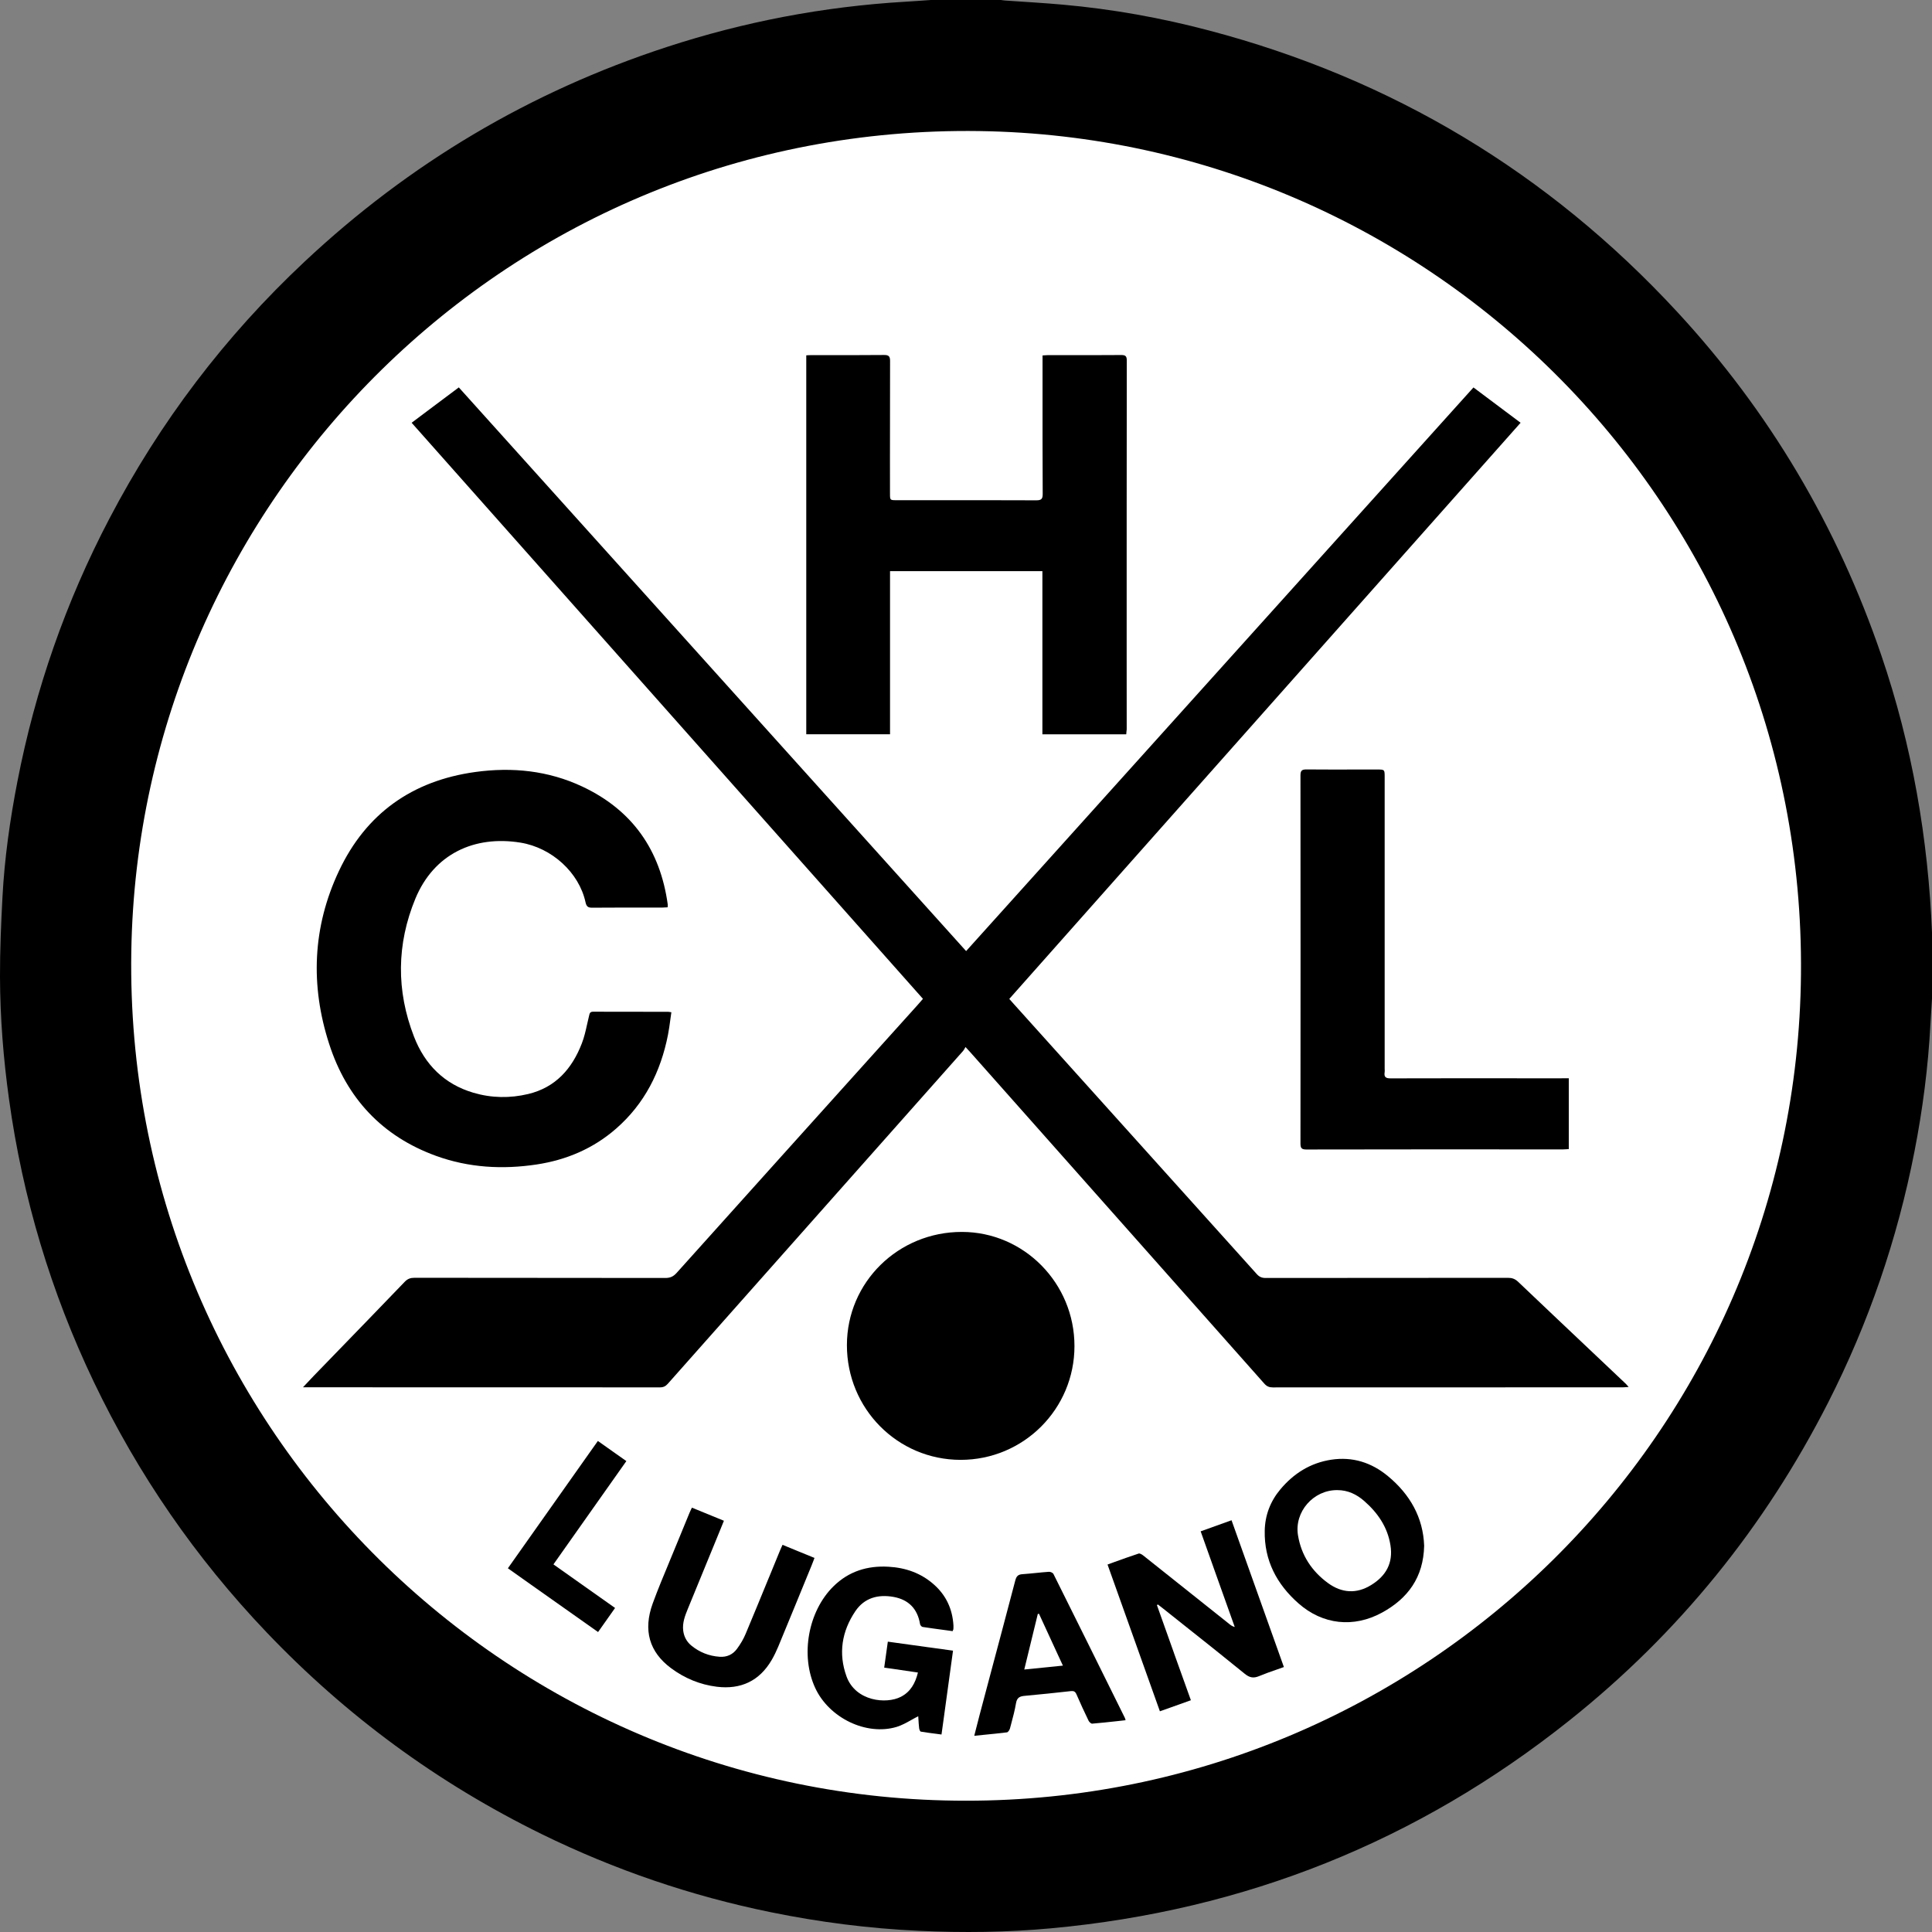
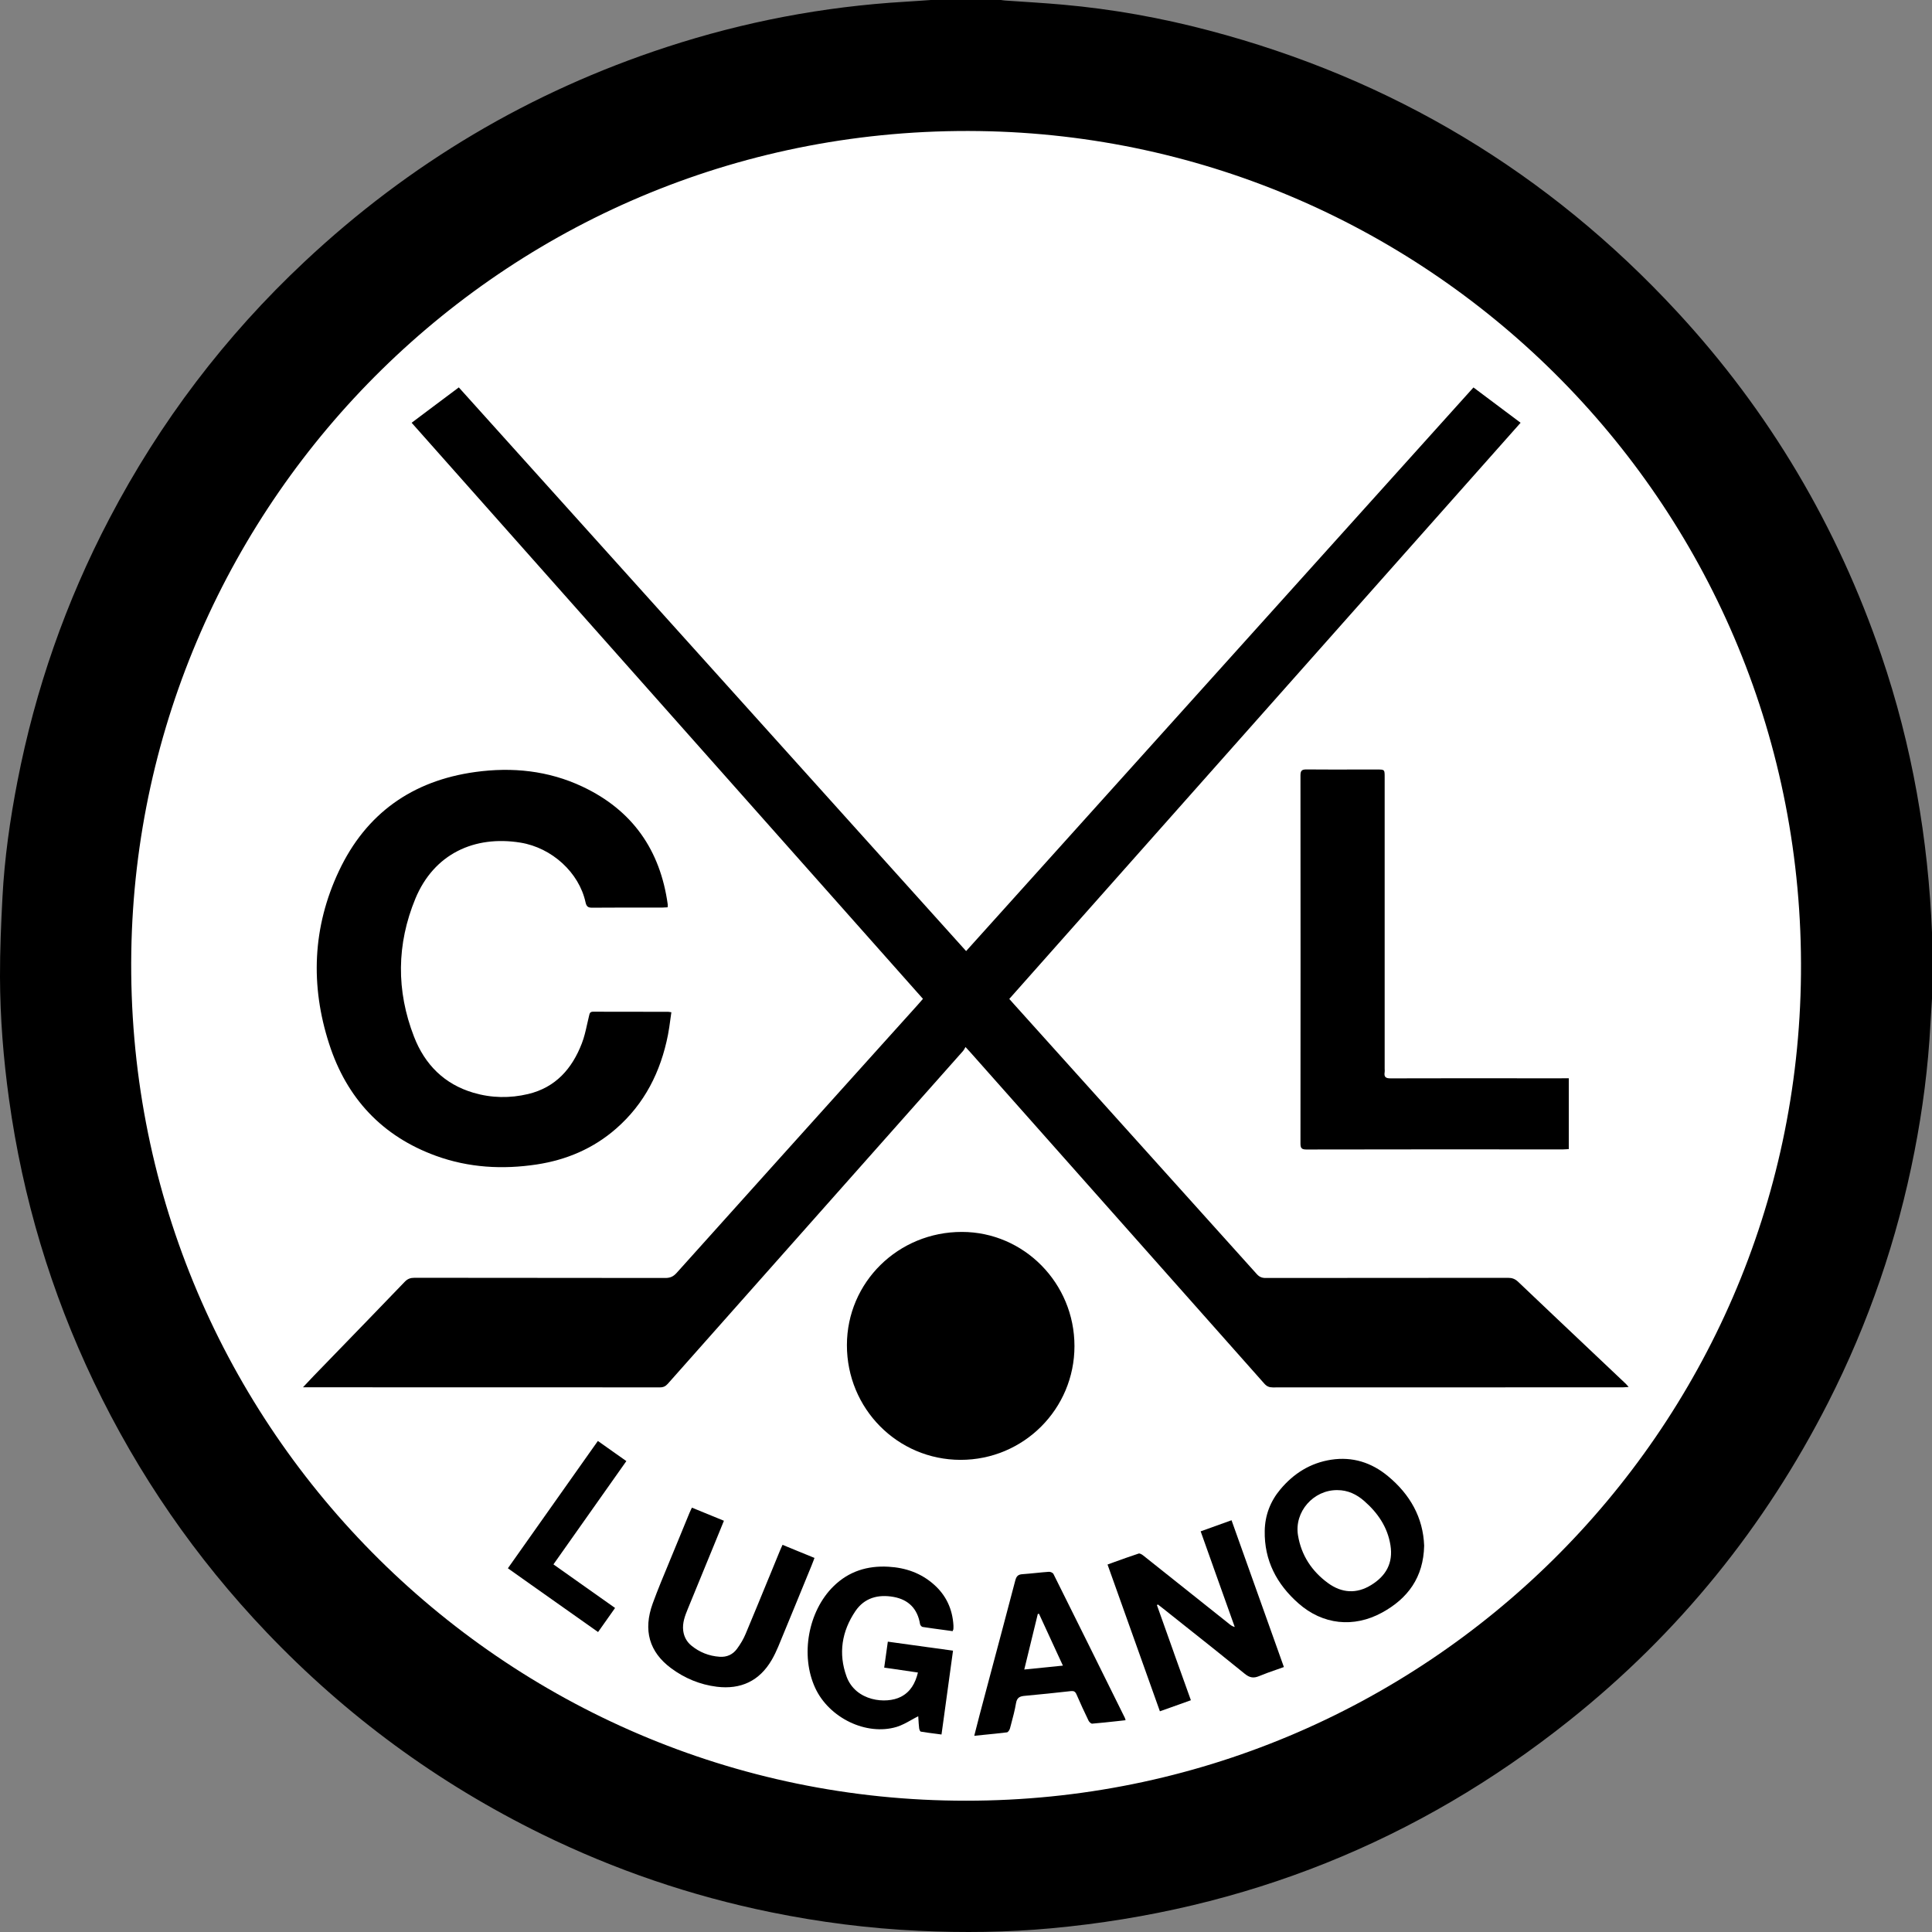
<svg xmlns="http://www.w3.org/2000/svg" width="50" height="50" viewBox="0 0 50 50" fill="none">
  <rect x="0" y="0" width="50" height="50" fill="#808080" stroke="none" />
  <g clip-path="url(#clip0_5091_9339)">
    <path d="M24.976 48.335C12.024 48.345 1.451 37.725 1.654 24.621C1.85 11.995 12.224 1.496 25.343 1.684C38.016 1.864 48.423 12.234 48.303 25.239C48.184 38.059 37.747 48.34 24.976 48.335Z" fill="white" />
    <path d="M24.091 0C24.696 0 25.3 0 25.905 0C25.942 0.005 25.98 0.012 26.017 0.014C26.515 0.049 27.014 0.076 27.511 0.121C28.788 0.235 30.046 0.461 31.285 0.788C36.027 2.038 40.069 4.466 43.398 8.063C45.792 10.649 47.55 13.622 48.688 16.958C49.486 19.297 49.903 21.706 50.002 24.173C50.002 24.719 50.002 25.264 50.002 25.811C49.988 26.045 49.972 26.279 49.959 26.514C49.9 27.621 49.758 28.719 49.545 29.807C49.102 32.071 48.361 34.235 47.315 36.292C45.673 39.518 43.446 42.269 40.617 44.524C36.688 47.656 32.211 49.443 27.207 49.904C26.065 50.01 24.92 50.023 23.773 49.969C22.484 49.908 21.209 49.746 19.944 49.487C17.883 49.066 15.909 48.392 14.02 47.467C11.336 46.15 8.962 44.408 6.898 42.243C5.064 40.319 3.573 38.159 2.426 35.76C1.317 33.438 0.587 31.001 0.234 28.452C0.088 27.399 0.003 26.341 0 25.279C-0.002 24.591 0.028 23.902 0.064 23.215C0.117 22.209 0.259 21.212 0.451 20.223C0.913 17.84 1.705 15.571 2.832 13.42C4.141 10.919 5.824 8.701 7.882 6.772C10.593 4.229 13.714 2.375 17.249 1.219C19.256 0.562 21.315 0.17 23.424 0.045C23.648 0.032 23.87 0.015 24.091 0ZM25.002 46.602C36.831 46.607 46.5 37.084 46.609 25.21C46.721 13.165 37.08 3.559 25.341 3.392C13.189 3.22 3.58 12.942 3.398 24.637C3.209 36.775 13.003 46.611 25.002 46.602Z" fill="black" />
-     <path d="M29.147 19.004H26.977V14.781H23.034V19.003H20.866V9.196C20.883 9.195 20.9 9.194 20.916 9.193C20.946 9.192 20.974 9.19 21.004 9.19C21.16 9.19 21.317 9.19 21.473 9.19C21.943 9.191 22.412 9.191 22.881 9.187C23.005 9.186 23.035 9.226 23.035 9.344C23.032 10.201 23.032 11.057 23.032 11.914V11.914C23.032 12.2 23.033 12.486 23.033 12.772C23.033 12.945 23.033 12.945 23.203 12.945C23.469 12.945 23.734 12.945 24 12.945L24.006 12.945C24.944 12.945 25.881 12.944 26.82 12.948C26.946 12.948 26.985 12.916 26.985 12.787C26.98 11.902 26.981 11.016 26.981 10.131C26.981 9.878 26.981 9.625 26.981 9.372V9.199C27.001 9.198 27.019 9.197 27.036 9.195C27.064 9.193 27.089 9.191 27.114 9.191C27.255 9.191 27.396 9.191 27.537 9.191C28.03 9.191 28.523 9.192 29.017 9.188C29.126 9.187 29.161 9.217 29.161 9.329C29.158 11.875 29.158 14.422 29.158 16.968V16.968C29.159 17.605 29.159 18.242 29.159 18.879C29.157 18.892 29.156 18.906 29.154 18.92C29.152 18.944 29.149 18.971 29.147 19.004Z" fill="black" />
    <path d="M17.244 23.483L17.244 23.483C17.208 23.486 17.174 23.488 17.139 23.488C16.988 23.488 16.836 23.488 16.685 23.488C16.231 23.488 15.778 23.488 15.324 23.491C15.216 23.492 15.177 23.459 15.153 23.349C14.987 22.586 14.287 21.94 13.469 21.807C12.28 21.615 11.231 22.095 10.749 23.259C10.264 24.435 10.252 25.64 10.715 26.83C10.993 27.547 11.496 28.058 12.251 28.28C12.718 28.418 13.197 28.426 13.67 28.313C14.379 28.143 14.805 27.658 15.057 27.005C15.119 26.846 15.157 26.678 15.194 26.51C15.21 26.441 15.225 26.371 15.242 26.302C15.244 26.294 15.246 26.286 15.248 26.278C15.259 26.227 15.27 26.182 15.351 26.183C15.868 26.185 16.385 26.185 16.903 26.185C17.032 26.185 17.162 26.185 17.291 26.185C17.303 26.185 17.315 26.187 17.331 26.19C17.343 26.192 17.357 26.195 17.375 26.197C17.366 26.259 17.358 26.321 17.349 26.382C17.331 26.517 17.313 26.65 17.287 26.782C17.099 27.736 16.683 28.566 15.941 29.212C15.352 29.726 14.658 30.019 13.892 30.136C13.007 30.27 12.131 30.221 11.285 29.914C9.888 29.407 8.971 28.418 8.519 27.018C8.028 25.502 8.088 23.991 8.771 22.542C9.471 21.055 10.667 20.206 12.295 19.98C13.254 19.847 14.191 19.942 15.074 20.358C16.367 20.967 17.087 21.999 17.281 23.407C17.283 23.423 17.282 23.438 17.28 23.456C17.279 23.463 17.278 23.472 17.278 23.481C17.266 23.482 17.255 23.483 17.244 23.483Z" fill="black" />
    <path d="M40.6 29.738V27.905C40.528 27.905 40.47 27.905 40.412 27.906C40.043 27.906 39.675 27.906 39.306 27.906C38.2 27.905 37.094 27.905 35.988 27.908C35.868 27.908 35.815 27.877 35.834 27.754C35.838 27.731 35.837 27.707 35.836 27.684C35.835 27.674 35.835 27.663 35.835 27.653V20.117C35.835 20.015 35.835 19.964 35.81 19.939C35.785 19.915 35.737 19.915 35.641 19.915C35.474 19.915 35.308 19.915 35.142 19.915C34.699 19.916 34.257 19.917 33.813 19.913C33.697 19.912 33.656 19.94 33.656 20.065C33.659 23.241 33.659 26.417 33.656 29.592C33.656 29.711 33.684 29.749 33.808 29.749C35.656 29.745 37.504 29.746 39.352 29.746C39.722 29.746 40.092 29.746 40.462 29.746C40.488 29.746 40.515 29.744 40.543 29.742C40.561 29.741 40.58 29.739 40.6 29.738Z" fill="black" />
    <path d="M11.21 10.523C11.026 10.662 10.841 10.8 10.653 10.941C13.047 13.639 15.437 16.331 17.826 19.023C19.846 21.299 21.865 23.573 23.886 25.85C23.836 25.907 23.79 25.961 23.743 26.014C23.437 26.354 23.131 26.694 22.824 27.034C21.052 29.003 19.279 30.973 17.51 32.944C17.426 33.037 17.344 33.074 17.22 33.074C15.984 33.072 14.748 33.071 13.513 33.071C12.585 33.071 11.657 33.07 10.729 33.069C10.626 33.069 10.551 33.093 10.476 33.171C9.85 33.823 9.221 34.471 8.592 35.12C8.435 35.282 8.278 35.445 8.12 35.607C8.07 35.659 8.02 35.713 7.964 35.772C7.926 35.812 7.886 35.855 7.841 35.903H8.018C11.037 35.903 14.057 35.903 17.077 35.905C17.165 35.906 17.224 35.878 17.282 35.813C18.749 34.157 20.218 32.503 21.686 30.848C22.765 29.632 23.844 28.416 24.923 27.2C24.94 27.181 24.952 27.159 24.966 27.134C24.973 27.122 24.979 27.11 24.987 27.097C25.011 27.122 25.03 27.143 25.046 27.161C25.07 27.186 25.088 27.206 25.106 27.226C27.645 30.087 30.185 32.949 32.723 35.811C32.785 35.88 32.848 35.906 32.939 35.906C35.959 35.904 38.98 35.904 42 35.904C42.028 35.904 42.057 35.902 42.091 35.899C42.109 35.898 42.128 35.896 42.149 35.895C42.113 35.854 42.095 35.831 42.075 35.812C41.766 35.518 41.455 35.225 41.145 34.932C40.525 34.345 39.904 33.759 39.286 33.17C39.209 33.098 39.133 33.07 39.029 33.07C37.983 33.071 36.937 33.072 35.891 33.072C34.845 33.072 33.799 33.072 32.753 33.074C32.657 33.074 32.591 33.046 32.526 32.974C30.435 30.647 28.342 28.322 26.249 25.997C26.207 25.95 26.166 25.904 26.12 25.852C27.088 24.761 28.056 23.67 29.023 22.58C32.466 18.702 35.907 14.825 39.353 10.941C39.215 10.838 39.079 10.736 38.943 10.634C38.673 10.432 38.405 10.232 38.133 10.027C36.883 11.416 35.633 12.804 34.383 14.193C31.258 17.665 28.132 21.137 25.003 24.614C20.62 19.745 16.251 14.89 11.874 10.026C11.651 10.193 11.431 10.358 11.21 10.523Z" fill="black" />
    <path d="M24.858 37.781C26.488 37.783 27.807 36.466 27.807 34.837C27.808 33.21 26.501 31.884 24.895 31.882C23.245 31.88 21.919 33.186 21.918 34.812C21.917 36.456 23.228 37.779 24.858 37.781Z" fill="black" />
    <path d="M15.237 37.625C14.539 38.612 13.846 39.594 13.144 40.587L13.683 40.969C14.283 41.393 14.878 41.813 15.478 42.237C15.528 42.165 15.578 42.095 15.628 42.025C15.724 41.888 15.819 41.753 15.918 41.614C15.629 41.409 15.343 41.207 15.058 41.006C14.813 40.833 14.569 40.66 14.323 40.486C14.665 40.001 15.005 39.52 15.343 39.041C15.632 38.632 15.92 38.224 16.21 37.813C16.097 37.734 15.987 37.656 15.877 37.578C15.743 37.483 15.609 37.389 15.473 37.292L15.237 37.625Z" fill="black" />
    <path fill-rule="evenodd" clip-rule="evenodd" d="M36.857 40.003C36.839 40.822 36.436 41.368 35.767 41.734C35.033 42.135 34.231 42.049 33.603 41.494C33.043 41 32.717 40.386 32.731 39.619C32.738 39.213 32.877 38.853 33.135 38.545C33.48 38.133 33.912 37.86 34.452 37.777C35.005 37.693 35.495 37.851 35.917 38.2C36.492 38.674 36.831 39.275 36.857 40.003ZM34.611 38.564C33.991 38.557 33.492 39.126 33.592 39.734C33.677 40.252 33.95 40.664 34.369 40.97C34.722 41.227 35.105 41.257 35.488 41.019C35.872 40.783 36.058 40.447 35.985 39.992C35.911 39.522 35.657 39.153 35.306 38.846C35.11 38.674 34.882 38.564 34.611 38.564Z" fill="black" />
-     <path d="M30.161 42.158C30.088 41.953 30.015 41.748 29.942 41.543C29.947 41.538 29.951 41.534 29.956 41.529C29.959 41.527 29.962 41.525 29.964 41.523C29.983 41.538 30.003 41.552 30.022 41.567L30.022 41.567L30.023 41.568L30.049 41.588C30.06 41.596 30.07 41.605 30.081 41.613C30.27 41.763 30.458 41.913 30.647 42.063C31.172 42.479 31.697 42.896 32.216 43.319C32.342 43.421 32.444 43.437 32.587 43.377C32.733 43.316 32.882 43.264 33.034 43.211C33.098 43.189 33.162 43.166 33.227 43.143L33.211 43.098C32.763 41.841 32.319 40.598 31.872 39.344C31.596 39.443 31.339 39.536 31.073 39.631C31.184 39.942 31.294 40.251 31.403 40.558L31.403 40.559C31.588 41.078 31.771 41.592 31.955 42.106C31.893 42.091 31.854 42.061 31.815 42.03L31.676 41.919C30.98 41.365 30.284 40.809 29.587 40.256C29.554 40.23 29.499 40.196 29.468 40.206C29.248 40.278 29.029 40.357 28.802 40.439L28.802 40.44L28.789 40.444C28.747 40.459 28.705 40.474 28.663 40.49C29.116 41.76 29.565 43.018 30.018 44.288L30.269 44.199C30.452 44.133 30.633 44.069 30.82 44.002C30.67 43.586 30.526 43.182 30.381 42.778L30.38 42.775L30.38 42.773C30.307 42.57 30.235 42.367 30.163 42.163L30.161 42.158Z" fill="black" />
+     <path d="M30.161 42.158C30.088 41.953 30.015 41.748 29.942 41.543C29.947 41.538 29.951 41.534 29.956 41.529C29.959 41.527 29.962 41.525 29.964 41.523C29.983 41.538 30.003 41.552 30.022 41.567L30.022 41.567L30.023 41.568L30.049 41.588C30.06 41.596 30.07 41.605 30.081 41.613C30.27 41.763 30.458 41.913 30.647 42.063C31.172 42.479 31.697 42.896 32.216 43.319C32.342 43.421 32.444 43.437 32.587 43.377C32.733 43.316 32.882 43.264 33.034 43.211C33.098 43.189 33.162 43.166 33.227 43.143L33.211 43.098C32.763 41.841 32.319 40.598 31.872 39.344C31.596 39.443 31.339 39.536 31.073 39.631C31.184 39.942 31.294 40.251 31.403 40.558L31.403 40.559C31.588 41.078 31.771 41.592 31.955 42.106C31.893 42.091 31.854 42.061 31.815 42.03L31.676 41.919C30.98 41.365 30.284 40.809 29.587 40.256C29.554 40.23 29.499 40.196 29.468 40.206C29.248 40.278 29.029 40.357 28.802 40.439L28.802 40.44L28.789 40.444C28.747 40.459 28.705 40.474 28.663 40.49C29.116 41.76 29.565 43.018 30.018 44.288L30.269 44.199C30.452 44.133 30.633 44.069 30.82 44.002C30.67 43.586 30.526 43.182 30.381 42.778L30.38 42.775L30.38 42.773L30.161 42.158Z" fill="black" />
    <path d="M24.444 42.185L24.445 42.185C24.514 42.195 24.584 42.204 24.654 42.214C24.657 42.205 24.66 42.198 24.662 42.192C24.664 42.187 24.666 42.183 24.668 42.179C24.669 42.176 24.67 42.174 24.671 42.172C24.672 42.169 24.672 42.167 24.673 42.166C24.675 42.132 24.677 42.098 24.675 42.065C24.65 41.642 24.485 41.285 24.167 41.005C23.833 40.71 23.437 40.572 22.995 40.547C22.447 40.515 21.964 40.666 21.57 41.054C20.912 41.701 20.709 42.844 21.097 43.683C21.455 44.459 22.419 44.928 23.205 44.692C23.338 44.651 23.462 44.582 23.588 44.511C23.646 44.479 23.704 44.446 23.764 44.416C23.766 44.441 23.767 44.467 23.769 44.493C23.773 44.566 23.778 44.645 23.787 44.723C23.79 44.756 23.81 44.81 23.83 44.814C23.954 44.835 24.08 44.852 24.208 44.868L24.208 44.868L24.208 44.868L24.209 44.868C24.261 44.875 24.313 44.882 24.366 44.889L24.413 44.55C24.497 43.934 24.58 43.331 24.664 42.719C24.465 42.692 24.268 42.665 24.072 42.637L24.041 42.633L24.039 42.633C23.685 42.584 23.334 42.535 22.977 42.486C22.961 42.601 22.946 42.711 22.93 42.822C22.915 42.933 22.899 43.043 22.883 43.158L23.117 43.191C23.331 43.222 23.542 43.253 23.756 43.285C23.688 43.562 23.565 43.784 23.315 43.913C22.937 44.108 22.145 44.031 21.909 43.389C21.692 42.793 21.785 42.219 22.136 41.698C22.371 41.35 22.726 41.257 23.125 41.328C23.516 41.399 23.746 41.637 23.811 42.032C23.815 42.059 23.85 42.1 23.875 42.105C24.065 42.134 24.254 42.16 24.444 42.185L24.444 42.185Z" fill="black" />
    <path d="M20.626 40.134C20.503 40.083 20.379 40.032 20.252 39.98C20.243 40 20.235 40.018 20.227 40.035C20.211 40.07 20.197 40.1 20.185 40.131C20.092 40.358 19.999 40.585 19.906 40.812L19.905 40.813C19.704 41.303 19.503 41.794 19.298 42.282C19.241 42.42 19.162 42.551 19.073 42.672C18.965 42.819 18.812 42.89 18.624 42.877C18.346 42.858 18.1 42.759 17.888 42.584C17.773 42.488 17.702 42.359 17.682 42.206C17.655 42 17.728 41.816 17.802 41.634C17.951 41.266 18.103 40.898 18.255 40.53L18.255 40.529L18.256 40.527C18.324 40.361 18.393 40.195 18.461 40.028C18.515 39.896 18.57 39.763 18.625 39.627C18.661 39.539 18.698 39.449 18.735 39.357C18.452 39.241 18.183 39.131 17.907 39.018C17.899 39.035 17.892 39.05 17.884 39.065C17.869 39.097 17.855 39.124 17.844 39.153C17.735 39.417 17.627 39.681 17.519 39.944C17.455 40.104 17.389 40.262 17.322 40.421L17.322 40.422L17.322 40.422C17.174 40.778 17.025 41.133 16.893 41.495C16.639 42.192 16.804 42.753 17.365 43.171C17.718 43.434 18.117 43.599 18.553 43.653C19.172 43.728 19.655 43.504 19.973 42.957C20.036 42.849 20.09 42.734 20.139 42.619C20.431 41.914 20.72 41.208 21.009 40.502L21.009 40.501C21.023 40.467 21.036 40.432 21.05 40.396C21.054 40.384 21.059 40.373 21.063 40.361C21.068 40.347 21.074 40.334 21.079 40.319C20.928 40.258 20.781 40.197 20.633 40.137L20.627 40.134L20.626 40.134Z" fill="black" />
    <path fill-rule="evenodd" clip-rule="evenodd" d="M28.896 44.545L28.896 44.545C28.682 44.568 28.474 44.591 28.265 44.608C28.236 44.61 28.189 44.565 28.172 44.531C28.063 44.304 27.956 44.076 27.857 43.845C27.825 43.773 27.784 43.758 27.712 43.766C27.316 43.81 26.919 43.852 26.522 43.888C26.395 43.899 26.32 43.931 26.295 44.075C26.264 44.261 26.215 44.443 26.166 44.626C26.156 44.662 26.146 44.698 26.137 44.735C26.126 44.773 26.09 44.828 26.061 44.833C25.863 44.858 25.663 44.877 25.454 44.898L25.454 44.898C25.375 44.906 25.296 44.913 25.214 44.922C25.226 44.876 25.237 44.831 25.248 44.787L25.248 44.787C25.284 44.644 25.318 44.509 25.354 44.375C25.436 44.068 25.517 43.76 25.599 43.452C25.826 42.602 26.053 41.751 26.276 40.9C26.305 40.792 26.349 40.747 26.458 40.74C26.573 40.732 26.688 40.72 26.803 40.709C26.918 40.697 27.032 40.686 27.147 40.678C27.185 40.675 27.247 40.703 27.263 40.734C27.881 41.973 28.495 43.213 29.109 44.454C29.115 44.463 29.117 44.474 29.122 44.49C29.123 44.494 29.124 44.499 29.126 44.504C29.127 44.509 29.128 44.514 29.13 44.519C29.051 44.528 28.973 44.536 28.896 44.545ZM26.889 41.764C26.878 41.766 26.869 41.769 26.858 41.77C26.744 42.24 26.629 42.711 26.508 43.207C26.833 43.175 27.142 43.143 27.468 43.11L27.508 43.106L27.352 42.769C27.195 42.428 27.042 42.096 26.889 41.764Z" fill="black" />
  </g>
  <defs>
    <clipPath id="clip0_5091_9339">
      <rect width="50" height="50" fill="white" />
    </clipPath>
  </defs>
</svg>